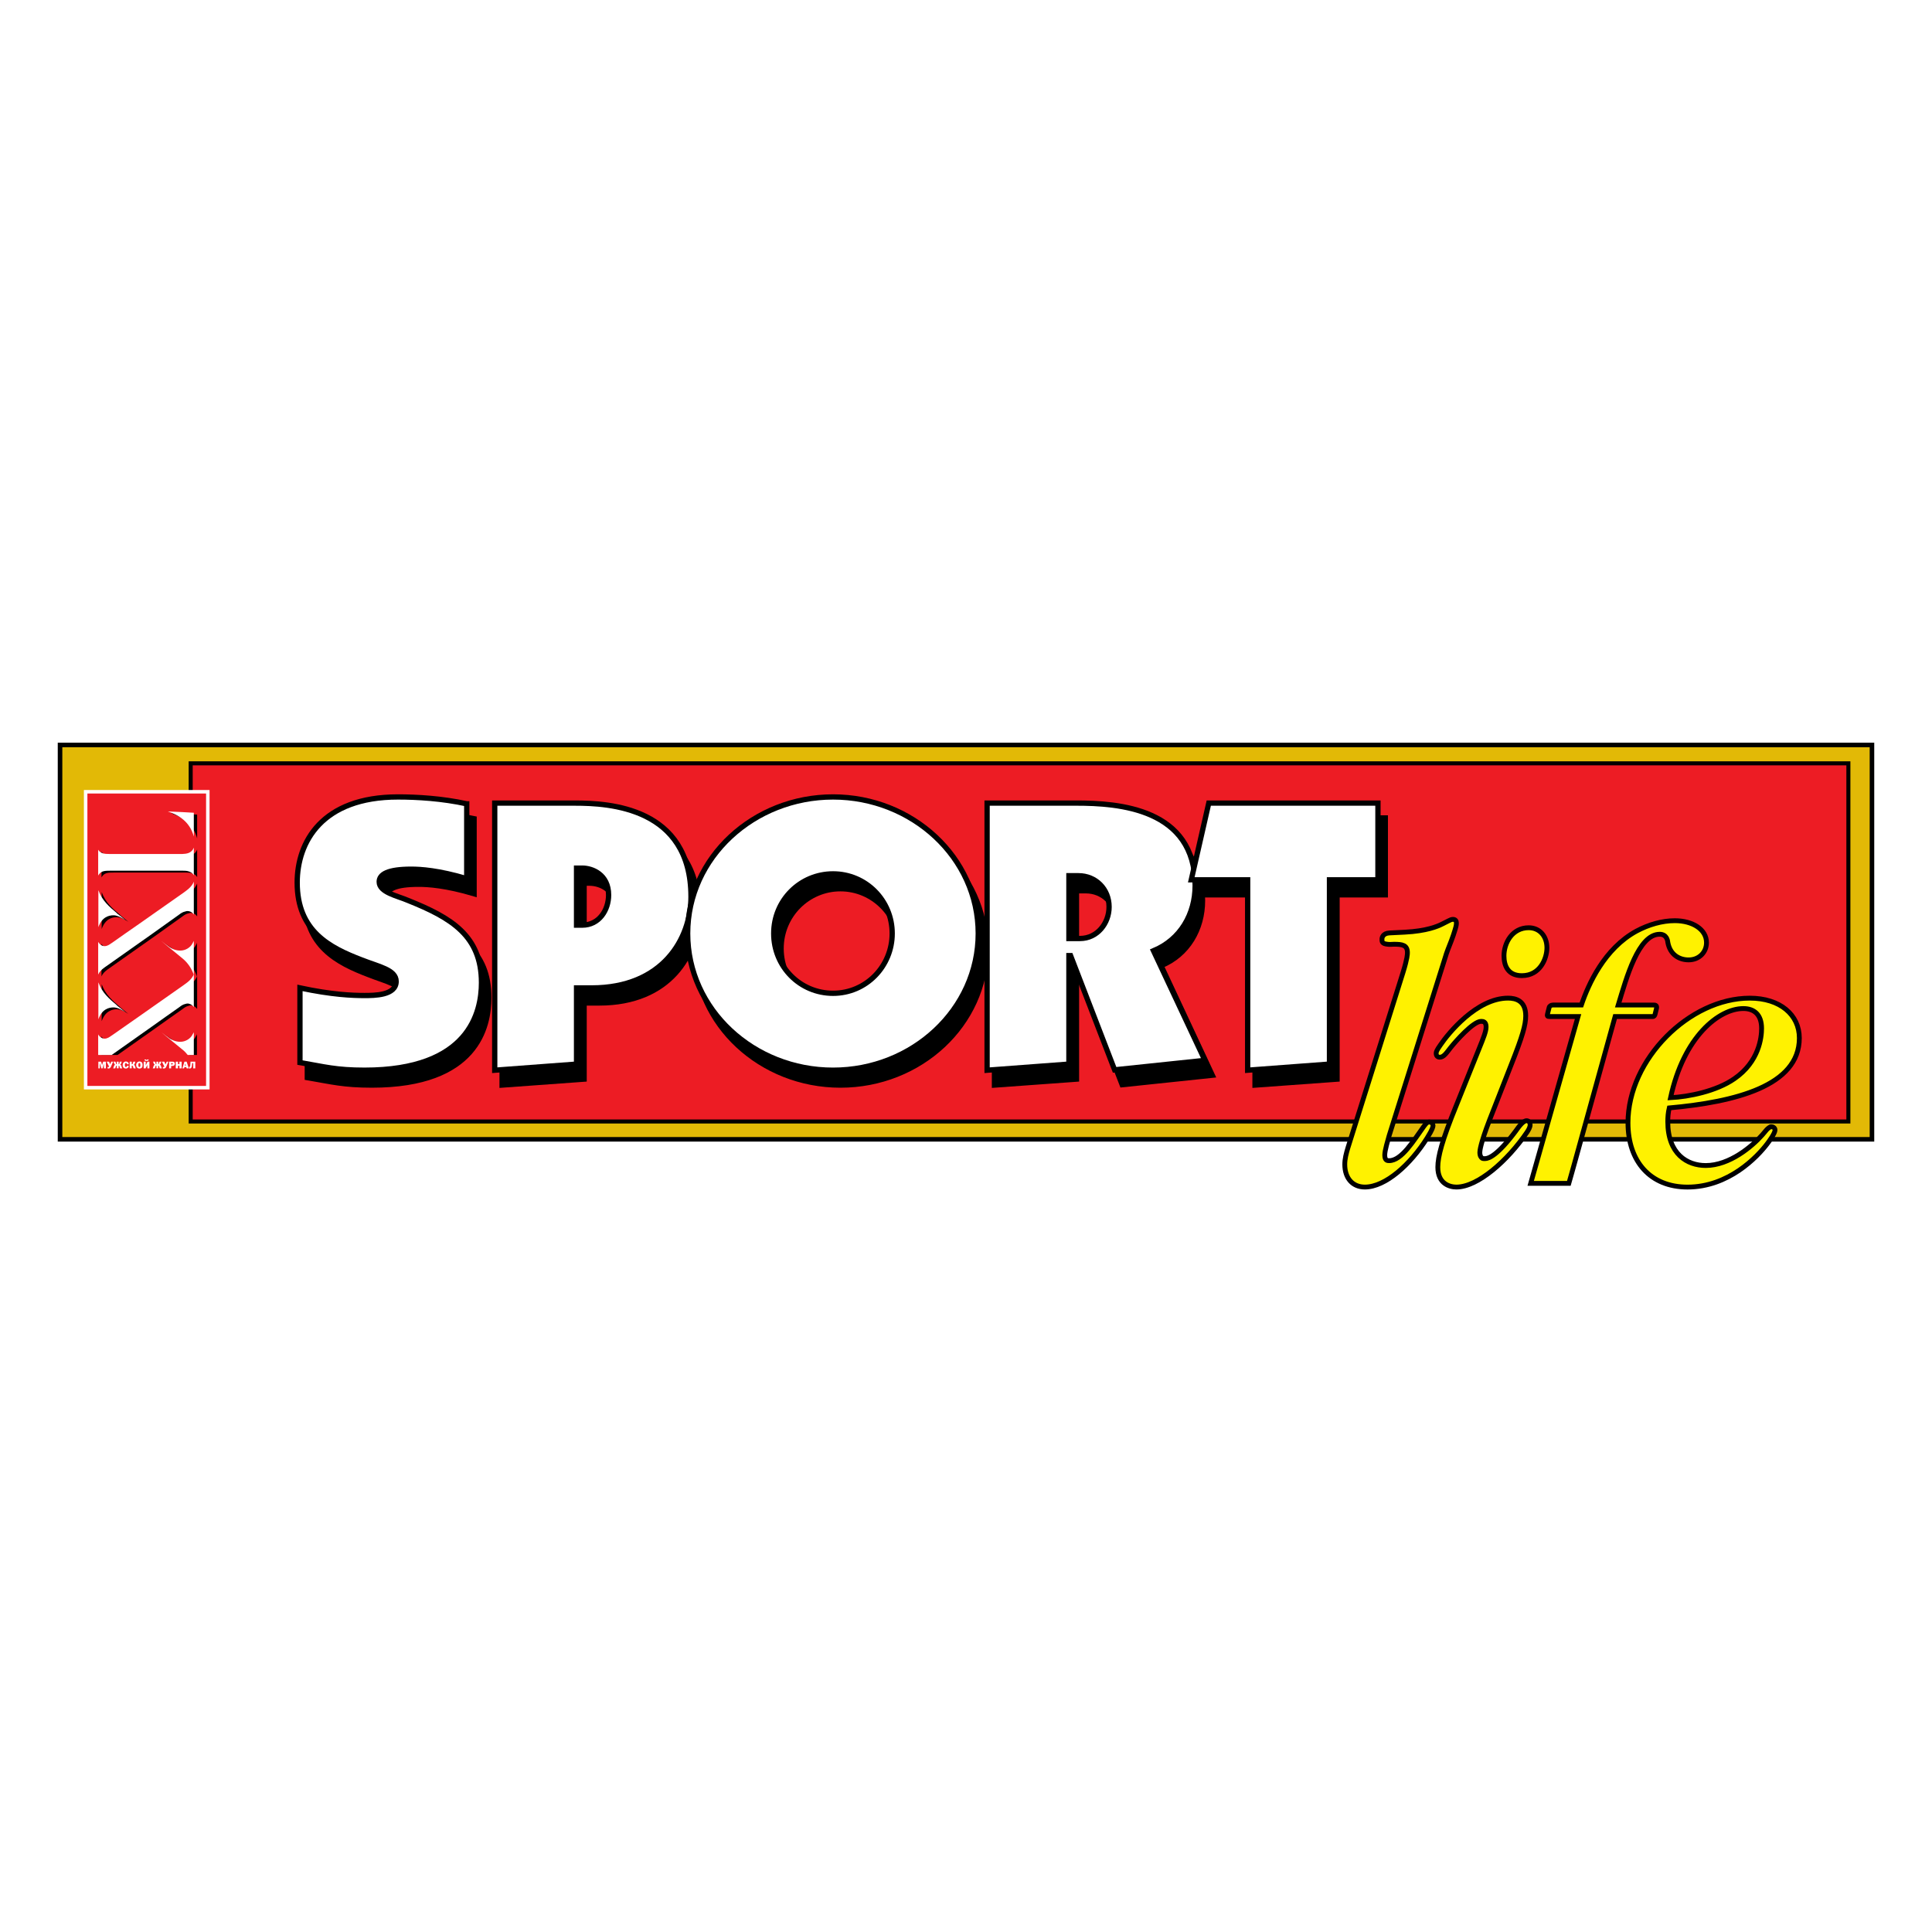
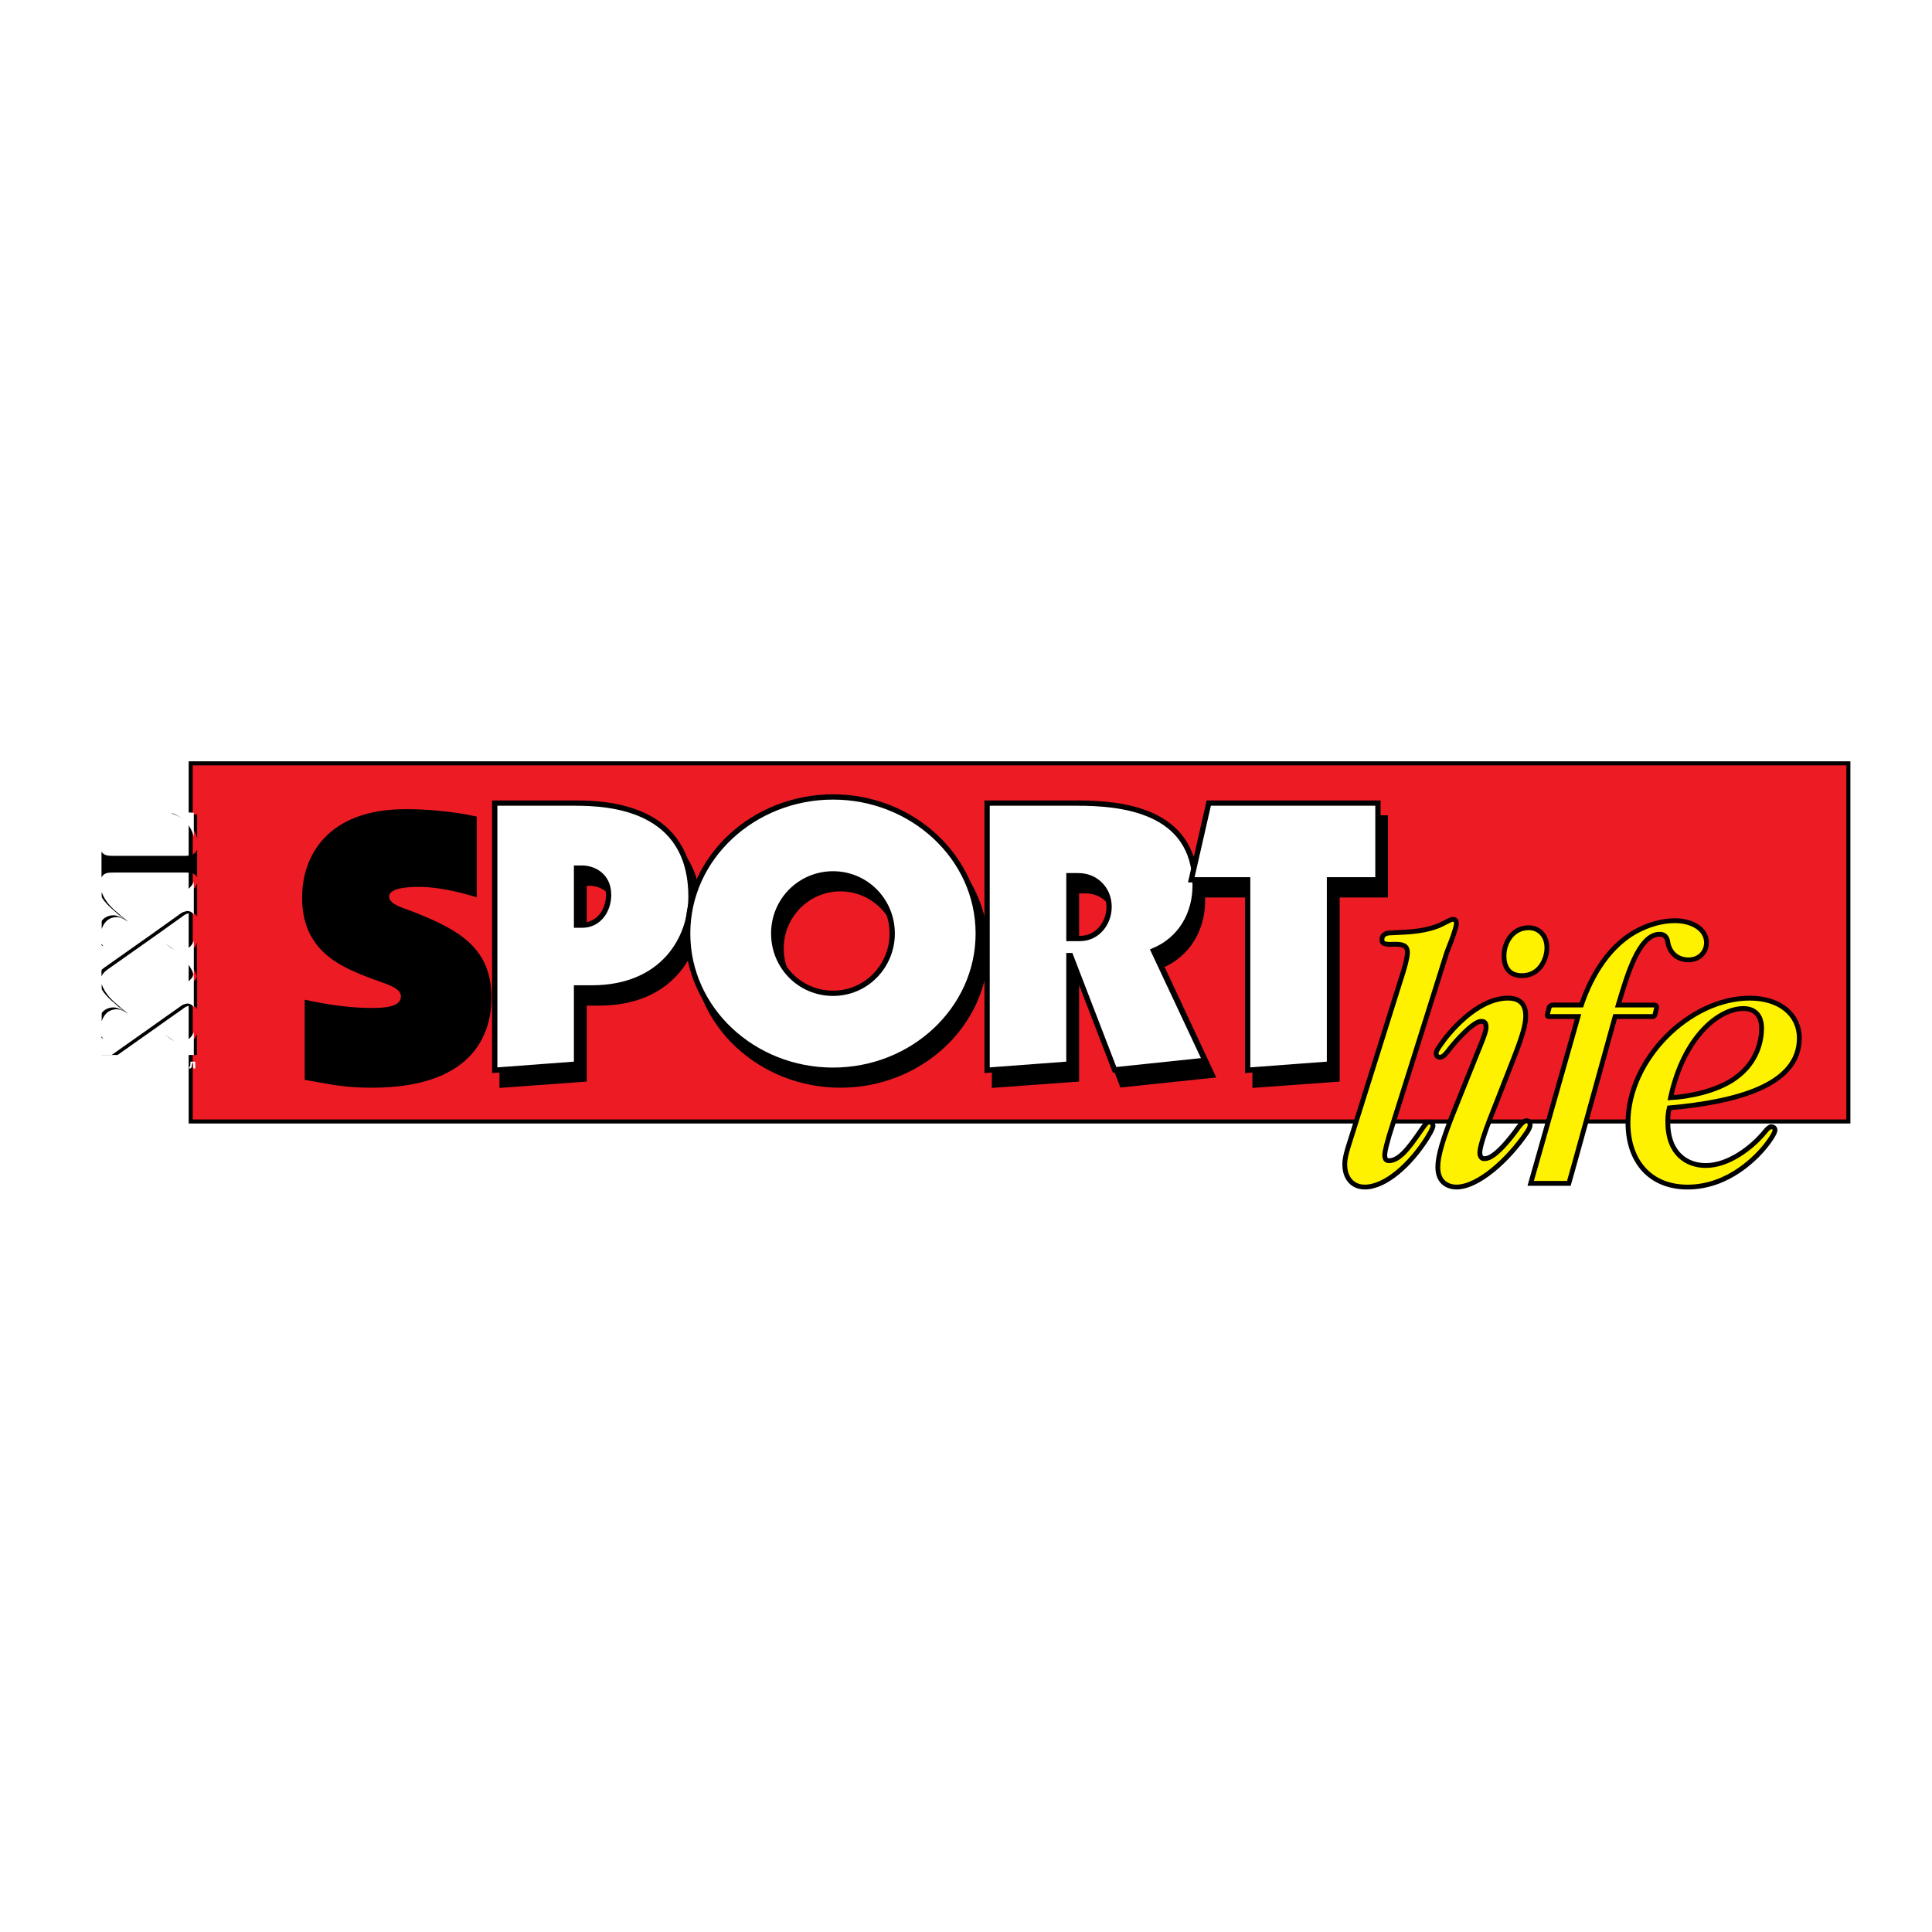
<svg xmlns="http://www.w3.org/2000/svg" version="1.0" id="Layer_1" x="0px" y="0px" width="192.756px" height="192.756px" viewBox="0 0 192.756 192.756" enable-background="new 0 0 192.756 192.756" xml:space="preserve">
  <g>
-     <polygon fill-rule="evenodd" clip-rule="evenodd" fill="#FFFFFF" points="0,0 192.756,0 192.756,192.756 0,192.756 0,0  " />
-     <polygon fill-rule="evenodd" clip-rule="evenodd" fill="#E2B906" stroke="#000000" stroke-width="0.455" stroke-miterlimit="2.613" points="   5.99,74.323 186.766,74.323 186.766,113.67 5.99,113.67 5.99,74.323  " />
    <polygon fill-rule="evenodd" clip-rule="evenodd" fill="#ED1C24" stroke="#000000" stroke-width="0.402" stroke-miterlimit="2.613" points="   19.025,76.158 184.413,76.158 184.413,111.891 19.025,111.891 19.025,76.158  " />
    <path fill-rule="evenodd" clip-rule="evenodd" stroke="#000000" stroke-width="0.527" stroke-miterlimit="2.613" d="M47.3,81.681   c-2.445-0.519-4.964-0.686-6.839-0.686c-7.611,0-10.057,4.522-10.057,8.544c0,4.875,3.236,6.505,6.398,7.71   c1.728,0.687,3.456,1.001,3.456,2.169c0,1.408-2.169,1.408-3.162,1.408c-1.158,0-3.236-0.074-6.435-0.76v7.449l0.221,0.037   c2.188,0.371,3.401,0.705,6.214,0.705c10.479,0,11.674-5.801,11.674-8.729c0-4.671-2.96-6.45-7.335-8.192   c-1.048-0.463-2.868-0.797-2.868-1.872c0-0.76,0.864-1.242,3.199-1.242c0.957,0,2.721,0.111,5.534,0.945V81.681L47.3,81.681z" />
    <path fill-rule="evenodd" clip-rule="evenodd" d="M50.095,81.607v26.651l8.181-0.594v-7.598h1.508c7.078,0,9.891-4.893,9.891-9.119   c0-8.915-8.2-9.341-11.564-9.341H50.095L50.095,81.607z M58.276,88.112h0.552c0.993,0,2.647,0.593,2.647,2.688   c0,1.483-0.938,3.003-2.647,3.003h-0.552V88.112L58.276,88.112z" />
    <path fill="none" stroke="#000000" stroke-width="0.527" stroke-miterlimit="2.613" d="M50.095,81.607v26.651l8.181-0.594v-7.598   h1.508c7.078,0,9.891-4.893,9.891-9.119c0-8.915-8.2-9.341-11.564-9.341H50.095L50.095,81.607z M58.276,88.112h0.552   c0.993,0,2.647,0.593,2.647,2.688c0,1.483-0.938,3.003-2.647,3.003h-0.552V88.112L58.276,88.112z" />
    <path fill-rule="evenodd" clip-rule="evenodd" d="M77.929,94.636c0-3.336,2.684-5.968,5.92-5.968c3.272,0,5.919,2.669,5.919,5.968   c0,3.263-2.61,5.968-5.919,5.968C80.577,100.604,77.929,97.936,77.929,94.636L77.929,94.636z M69.343,94.636   c0,7.599,6.6,13.622,14.506,13.622c7.942,0,14.505-6.061,14.505-13.622c0-7.599-6.601-13.641-14.505-13.641   C75.98,80.995,69.343,87,69.343,94.636L69.343,94.636z" />
    <path fill="none" stroke="#000000" stroke-width="0.527" stroke-miterlimit="2.613" d="M77.929,94.636   c0-3.336,2.684-5.968,5.919-5.968c3.273,0,5.92,2.669,5.92,5.968c0,3.262-2.61,5.967-5.92,5.967   C80.577,100.604,77.929,97.936,77.929,94.636L77.929,94.636z M69.343,94.636c0,7.598,6.6,13.622,14.505,13.622   c7.942,0,14.506-6.061,14.506-13.622c0-7.599-6.601-13.641-14.506-13.641C75.98,80.995,69.343,87,69.343,94.636L69.343,94.636z" />
    <path fill-rule="evenodd" clip-rule="evenodd" d="M99.219,81.607v26.651l8.181-0.594V96.841h0.147l4.412,11.379l8.99-0.945   l-5.111-10.935c2.666-1.093,4.137-3.651,4.137-6.487c0-7.71-7.685-8.247-11.821-8.247H99.219L99.219,81.607z M107.399,88.872h0.938   c1.691,0,3.052,1.279,3.052,3.114c0,1.631-1.177,3.15-2.904,3.15h-1.085V88.872L107.399,88.872z" />
    <path fill="none" stroke="#000000" stroke-width="0.527" stroke-miterlimit="2.613" d="M99.219,81.607v26.651l8.181-0.594V96.841   h0.147l4.412,11.379l8.99-0.945l-5.111-10.935c2.666-1.093,4.137-3.651,4.137-6.487c0-7.71-7.685-8.247-11.821-8.247H99.219   L99.219,81.607z M107.399,88.872h0.938c1.691,0,3.052,1.279,3.052,3.114c0,1.631-1.177,3.15-2.904,3.15h-1.085V88.872   L107.399,88.872z" />
    <polygon fill-rule="evenodd" clip-rule="evenodd" stroke="#000000" stroke-width="0.527" stroke-miterlimit="2.613" points="   133.396,89.28 138.212,89.28 138.212,81.607 121.335,81.607 119.606,89.28 125.214,89.28 125.214,108.258 133.396,107.664    133.396,89.28  " />
-     <path fill-rule="evenodd" clip-rule="evenodd" fill="#FFFFFF" stroke="#000000" stroke-width="0.527" stroke-miterlimit="2.613" d="   M46.565,80.198c-2.445-0.538-4.964-0.686-6.857-0.686c-7.611,0-10.057,4.522-10.057,8.544c0,4.855,3.236,6.487,6.417,7.71   c1.728,0.686,3.457,0.982,3.457,2.149c0,1.408-2.188,1.408-3.163,1.408c-1.177,0-3.236-0.074-6.435-0.76v7.451l0.221,0.037   c2.188,0.371,3.383,0.723,6.214,0.723c10.479,0,11.674-5.82,11.674-8.729c0-4.671-2.979-6.469-7.335-8.211   c-1.066-0.463-2.868-0.797-2.868-1.854c0-0.76,0.864-1.26,3.199-1.26c0.938,0,2.721,0.111,5.534,0.945V80.198L46.565,80.198z" />
    <path fill-rule="evenodd" clip-rule="evenodd" fill="#FFFFFF" d="M49.359,80.125v26.651l8.163-0.611v-7.6h1.507   c7.078,0,9.91-4.892,9.91-9.1c0-8.933-8.218-9.34-11.564-9.34H49.359L49.359,80.125z M57.522,86.611h0.57   c0.974,0,2.629,0.611,2.629,2.688c0,1.482-0.938,3.002-2.629,3.002h-0.57V86.611L57.522,86.611z" />
    <path fill="none" stroke="#000000" stroke-width="0.527" stroke-miterlimit="2.613" d="M49.359,80.125v26.651l8.163-0.611v-7.6   h1.507c7.078,0,9.91-4.892,9.91-9.1c0-8.933-8.218-9.34-11.564-9.34H49.359L49.359,80.125z M57.522,86.611h0.57   c0.974,0,2.629,0.611,2.629,2.688c0,1.482-0.938,3.002-2.629,3.002h-0.57V86.611L57.522,86.611z" />
    <path fill-rule="evenodd" clip-rule="evenodd" fill="#FFFFFF" d="M77.194,93.134c0-3.335,2.666-5.949,5.92-5.949   c3.272,0,5.901,2.65,5.901,5.949c0,3.262-2.592,5.967-5.901,5.967C79.823,99.102,77.194,96.452,77.194,93.134L77.194,93.134z    M68.608,93.134c0,7.6,6.582,13.641,14.506,13.641c7.941,0,14.487-6.08,14.487-13.641c0-7.58-6.582-13.622-14.487-13.622   C75.227,79.513,68.608,85.517,68.608,93.134L68.608,93.134z" />
    <path fill="none" stroke="#000000" stroke-width="0.527" stroke-miterlimit="2.613" d="M77.194,93.134   c0-3.335,2.666-5.949,5.92-5.949c3.272,0,5.901,2.65,5.901,5.949c0,3.262-2.592,5.967-5.901,5.967   C79.823,99.102,77.194,96.452,77.194,93.134L77.194,93.134z M68.608,93.134c0,7.6,6.581,13.641,14.505,13.641   c7.941,0,14.487-6.08,14.487-13.641c0-7.58-6.582-13.622-14.487-13.622C75.227,79.513,68.608,85.517,68.608,93.134L68.608,93.134z" />
    <path fill-rule="evenodd" clip-rule="evenodd" fill="#FFFFFF" d="M98.483,80.125v26.651l8.162-0.611V95.34h0.166l4.394,11.398   l9.009-0.945l-5.13-10.935c2.685-1.112,4.155-3.651,4.155-6.505c0-7.71-7.685-8.229-11.84-8.229H98.483L98.483,80.125z    M106.646,87.371h0.956c1.691,0,3.052,1.297,3.052,3.113c0,1.631-1.176,3.151-2.904,3.151h-1.104V87.371L106.646,87.371z" />
    <path fill="none" stroke="#000000" stroke-width="0.527" stroke-miterlimit="2.613" d="M98.483,80.125v26.651l8.162-0.611V95.34   h0.166l4.394,11.398l9.009-0.945l-5.13-10.935c2.685-1.112,4.156-3.651,4.156-6.505c0-7.709-7.686-8.229-11.841-8.229H98.483   L98.483,80.125z M106.646,87.371h0.956c1.691,0,3.052,1.297,3.052,3.113c0,1.631-1.176,3.151-2.904,3.151h-1.104V87.371   L106.646,87.371z" />
    <polygon fill-rule="evenodd" clip-rule="evenodd" fill="#FFFFFF" stroke="#000000" stroke-width="0.527" stroke-miterlimit="2.613" points="   132.642,87.778 137.477,87.778 137.477,80.125 120.6,80.125 118.854,87.778 124.479,87.778 124.479,106.775 132.642,106.164    132.642,87.778  " />
    <path fill-rule="evenodd" clip-rule="evenodd" fill="#FFF200" stroke="#000000" stroke-width="0.481" stroke-miterlimit="2.613" d="   M134.48,114.521c-0.166,0.557-0.312,1.094-0.312,1.65c0,1.391,0.79,2.262,2.003,2.262c2.06,0,4.56-2.262,6.215-4.895   c0.552-0.889,0.588-1.129,0.588-1.24c0-0.131-0.11-0.354-0.386-0.354c-0.239,0-0.404,0.279-0.552,0.465   c-0.992,1.371-2.188,3.391-3.438,3.391c-0.166,0-0.441,0-0.441-0.555c0-0.482,0.312-1.465,0.441-1.947l5.57-17.699   c0.165-0.593,0.404-1.149,0.625-1.724c0.129-0.352,0.276-0.742,0.368-1.075c0.146-0.463,0.312-1.075-0.203-1.075   c-0.128,0-0.275,0.056-0.404,0.13l-0.698,0.352c-0.404,0.204-1.508,0.686-3.714,0.797l-1.508,0.074   c-0.68,0.037-0.754,0.482-0.754,0.611c0,0.223-0.036,0.464,0.552,0.519c0.202,0.037,0.441,0,0.644,0   c0.827,0,1.343,0.075,1.343,0.834c0,0.148,0,0.556-0.441,1.984L134.48,114.521L134.48,114.521z" />
    <path fill-rule="evenodd" clip-rule="evenodd" fill="#FFF200" d="M150.769,106.238c1.14-2.873,1.452-3.984,1.452-4.893   c0-1.521-1.011-1.762-1.765-1.762c-3.125,0-5.975,3.539-6.729,4.652c-0.386,0.537-0.441,0.723-0.441,0.852   c0,0.148,0.056,0.391,0.368,0.391c0.386,0,0.662-0.428,1.066-0.945c0.515-0.648,2.261-2.633,3.052-2.633   c0.22,0,0.496,0.037,0.496,0.557c0,0.445-0.239,1.037-0.735,2.26l-2.225,5.543c-1.452,3.559-1.856,5.152-1.856,6.189   c0,1.668,1.194,1.984,1.856,1.984c2.133,0,5.111-2.633,7.041-5.469c0.147-0.223,0.313-0.5,0.313-0.74   c0-0.242-0.147-0.408-0.35-0.408c-0.35,0-0.754,0.557-1.122,1.074c-1.765,2.355-2.646,2.707-3.033,2.707   c-0.11,0-0.202,0-0.275-0.037c-0.11-0.074-0.239-0.223-0.239-0.594c0-0.111,0.037-0.797,0.956-3.188L150.769,106.238   L150.769,106.238z M152.516,92.56c-1.637,0-2.464,1.52-2.464,2.799c0,1,0.404,1.983,1.783,1.983c1.82,0,2.501-1.705,2.501-2.78   C154.336,93.413,153.618,92.56,152.516,92.56L152.516,92.56z" />
    <path fill="none" stroke="#000000" stroke-width="0.481" stroke-miterlimit="2.613" d="M150.769,106.238   c1.14-2.873,1.452-3.984,1.452-4.893c0-1.521-1.011-1.762-1.765-1.762c-3.125,0-5.975,3.539-6.729,4.652   c-0.387,0.537-0.441,0.723-0.441,0.852c0,0.148,0.055,0.391,0.368,0.391c0.386,0,0.662-0.428,1.066-0.945   c0.515-0.648,2.261-2.633,3.052-2.633c0.22,0,0.496,0.037,0.496,0.557c0,0.445-0.239,1.037-0.735,2.26l-2.225,5.543   c-1.452,3.559-1.856,5.152-1.856,6.189c0,1.668,1.194,1.984,1.856,1.984c2.133,0,5.111-2.633,7.041-5.469   c0.147-0.223,0.313-0.5,0.313-0.74c0-0.242-0.147-0.408-0.35-0.408c-0.35,0-0.754,0.557-1.122,1.074   c-1.765,2.355-2.646,2.707-3.033,2.707c-0.11,0-0.202,0-0.275-0.037c-0.11-0.074-0.239-0.223-0.239-0.594   c0-0.111,0.037-0.797,0.956-3.188L150.769,106.238L150.769,106.238z M152.516,92.56c-1.637,0-2.464,1.52-2.464,2.799   c0,1,0.404,1.983,1.783,1.983c1.82,0,2.501-1.705,2.501-2.78C154.336,93.413,153.618,92.56,152.516,92.56L152.516,92.56z" />
    <path fill-rule="evenodd" clip-rule="evenodd" fill="#FFF200" stroke="#000000" stroke-width="0.481" stroke-miterlimit="2.613" d="   M157.057,116.172c-0.166,0.574-0.331,1.205-0.533,1.891h-3.806l4.725-16.643h-2.831c-0.239,0-0.275-0.037-0.202-0.316l0.146-0.574   c0.019-0.148,0.203-0.26,0.368-0.26h2.85c0.698-2.076,2.298-5.633,5.497-7.375c1.214-0.649,2.556-1.038,3.824-1.038   c1.783,0,3.162,0.871,3.162,2.187c0,0.963-0.735,1.724-1.783,1.724c-0.938,0-1.857-0.519-2.078-1.761   c-0.018-0.203-0.129-0.797-0.809-0.797c-2.133,0-3.309,4.336-4.137,7.061h3.475c0.203,0,0.404,0,0.35,0.316l-0.146,0.592   c-0.037,0.131-0.074,0.242-0.239,0.242h-3.751L157.057,116.172L157.057,116.172z" />
    <path fill-rule="evenodd" clip-rule="evenodd" fill="#FFF200" d="M175.827,113.225c-1.012,1.15-3.272,3.059-5.644,3.059   c-1.857,0-3.788-1.148-3.788-4.375c0-0.443,0.037-0.926,0.147-1.371c6.563-0.592,12.979-2.188,12.979-6.969   c0-2.316-1.912-3.984-4.945-3.984c-6.012,0-12.152,6.098-12.152,12.436c0,3.855,2.225,6.414,5.938,6.414   c4.118,0,6.968-3.021,7.941-4.301c0.239-0.314,0.791-1.074,0.791-1.391c0-0.24-0.221-0.332-0.386-0.332   c-0.129,0-0.35,0.203-0.441,0.295L175.827,113.225L175.827,113.225z M166.672,109.518c1.305-6.078,4.816-8.895,7.262-8.895   c1.066,0,1.82,0.592,1.82,1.982c0,0.889-0.239,3.318-2.721,5.023C171.249,108.869,168.492,109.426,166.672,109.518L166.672,109.518   z" />
    <path fill="none" stroke="#000000" stroke-width="0.481" stroke-miterlimit="2.613" d="M175.827,113.225   c-1.012,1.15-3.272,3.059-5.644,3.059c-1.857,0-3.788-1.148-3.788-4.375c0-0.443,0.037-0.926,0.147-1.371   c6.563-0.592,12.979-2.188,12.979-6.969c0-2.316-1.912-3.984-4.945-3.984c-6.012,0-12.152,6.098-12.152,12.436   c0,3.855,2.225,6.414,5.938,6.414c4.118,0,6.968-3.021,7.941-4.301c0.239-0.314,0.791-1.074,0.791-1.391   c0-0.24-0.221-0.332-0.386-0.332c-0.129,0-0.35,0.203-0.441,0.295L175.827,113.225L175.827,113.225z M166.672,109.518   c1.305-6.078,4.816-8.895,7.262-8.895c1.066,0,1.82,0.592,1.82,1.982c0,0.889-0.239,3.318-2.721,5.023   C171.249,108.869,168.492,109.426,166.672,109.518L166.672,109.518z" />
-     <polygon fill-rule="evenodd" clip-rule="evenodd" fill="#ED1C24" stroke="#FFFFFF" stroke-width="0.349" stroke-miterlimit="2.613" points="   8.545,78.994 20.734,78.994 20.734,108.518 8.545,108.518 8.545,78.994  " />
    <polygon fill-rule="evenodd" clip-rule="evenodd" fill="#FFFFFF" points="10.182,106.275 10.182,106.275 10.292,105.924    10.567,105.924 10.567,106.59 10.366,106.59 10.366,106.107 10.366,106.107 10.237,106.59 10.108,106.59 9.979,106.107    9.961,106.107 9.961,106.59 9.814,106.59 9.814,105.924 10.09,105.924 10.182,106.275  " />
    <path fill-rule="evenodd" clip-rule="evenodd" fill="#FFFFFF" d="M10.88,105.924l0.11,0.258l0,0l0.11-0.258h0.184l-0.202,0.48   c-0.037,0.074-0.055,0.111-0.092,0.131c-0.037,0.055-0.092,0.072-0.166,0.072c-0.019,0-0.055,0-0.092-0.018v-0.148   c0,0,0.037,0.02,0.073,0.02c0.019,0,0.037,0,0.055-0.02c0,0,0.019-0.018,0.019-0.037l-0.239-0.48H10.88L10.88,105.924z" />
    <path fill-rule="evenodd" clip-rule="evenodd" fill="#FFFFFF" d="M11.836,105.924v0.258h0.019c0,0,0.037-0.018,0.055-0.055   c0-0.057,0.019-0.148,0.037-0.186c0.018-0.018,0.037-0.018,0.037-0.018h0.184c-0.018,0.018-0.037,0.035-0.055,0.092l-0.018,0.074   c-0.019,0.037-0.037,0.092-0.073,0.111c0,0.018-0.019,0.018-0.037,0.037l0,0c0.055,0,0.092,0.037,0.11,0.074   c0.018,0.037,0.037,0.092,0.037,0.129c0.019,0.02,0.037,0.074,0.037,0.094c0,0.037,0.019,0.037,0.037,0.055h-0.221   c0,0-0.019-0.018-0.037-0.074c0-0.018-0.019-0.074-0.019-0.111c-0.019-0.018-0.019-0.055-0.037-0.055c0-0.02-0.019-0.02-0.037-0.02   h-0.019v0.26h-0.184v-0.26h-0.019c-0.036,0-0.036,0-0.055,0.02c0,0-0.019,0.037-0.019,0.055c0,0.037-0.019,0.094-0.037,0.111   c0,0.057-0.019,0.074-0.037,0.074h-0.202c0.019-0.018,0.019-0.018,0.037-0.055c0-0.02,0.018-0.074,0.018-0.094   c0.019-0.037,0.037-0.092,0.056-0.129c0.018-0.037,0.055-0.074,0.11-0.074l0,0c-0.019-0.02-0.037-0.02-0.055-0.037   c-0.037-0.02-0.055-0.074-0.055-0.111l-0.037-0.074c-0.019-0.057-0.037-0.074-0.037-0.092h0.165c0.019,0,0.037,0,0.037,0.018   c0.037,0.037,0.037,0.129,0.055,0.186c0.019,0.037,0.037,0.055,0.055,0.055h0.019v-0.258H11.836L11.836,105.924z" />
    <path fill-rule="evenodd" clip-rule="evenodd" fill="#FFFFFF" d="M12.646,106.182c0-0.018,0-0.055,0-0.074   c-0.018-0.018-0.037-0.055-0.074-0.055c-0.055,0-0.073,0.037-0.092,0.074s-0.019,0.074-0.019,0.129c0,0.057,0,0.094,0.019,0.131   c0.019,0.055,0.037,0.074,0.092,0.074c0.037,0,0.056-0.02,0.074-0.057c0-0.018,0.018-0.037,0.018-0.074l0.184,0.02   c0,0.074-0.037,0.148-0.092,0.186c-0.037,0.037-0.11,0.072-0.202,0.072c-0.166,0-0.239-0.092-0.276-0.166   c-0.037-0.055-0.037-0.111-0.037-0.186c0-0.111,0.037-0.203,0.11-0.277c0.074-0.055,0.147-0.074,0.202-0.074   c0.074,0,0.147,0.02,0.221,0.074c0.037,0.037,0.074,0.111,0.074,0.203H12.646L12.646,106.182z" />
    <path fill-rule="evenodd" clip-rule="evenodd" fill="#FFFFFF" d="M13.142,105.924v0.258h0.037c0.019,0,0.055-0.018,0.074-0.092   s0.037-0.111,0.037-0.131c0.019-0.035,0.019-0.035,0.037-0.035h0.184c-0.019,0.018-0.037,0.055-0.037,0.092l-0.019,0.074   c-0.019,0.037-0.019,0.074-0.055,0.092c0,0.037-0.037,0.057-0.073,0.057l0,0c0.036,0,0.073,0.018,0.092,0.037   c0.037,0.037,0.055,0.111,0.073,0.166c0.019,0.094,0.037,0.131,0.056,0.148h-0.203c-0.037-0.018-0.055-0.074-0.073-0.186   c0-0.018,0-0.037-0.019-0.055c-0.019-0.02-0.055-0.02-0.074-0.02h-0.037v0.26h-0.202v-0.666H13.142L13.142,105.924z" />
    <path fill-rule="evenodd" clip-rule="evenodd" fill="#FFFFFF" d="M13.914,106.053c0.019,0,0.055,0.018,0.074,0.055   c0,0.02,0.019,0.057,0.019,0.148c0,0.094-0.019,0.131-0.019,0.148c-0.019,0.037-0.055,0.057-0.074,0.057   c-0.037,0-0.055-0.02-0.091-0.057c0-0.018-0.019-0.055-0.019-0.148c0-0.092,0.019-0.129,0.019-0.148   C13.858,106.07,13.877,106.053,13.914,106.053L13.914,106.053L13.914,106.053z M13.914,105.904c-0.091,0-0.165,0.037-0.202,0.074   c-0.055,0.037-0.128,0.129-0.128,0.277c0,0.111,0.037,0.205,0.11,0.279c0.055,0.055,0.129,0.072,0.22,0.072   c0.111,0,0.184-0.035,0.239-0.092c0.055-0.055,0.073-0.148,0.073-0.26c0-0.129-0.037-0.223-0.092-0.277   C14.098,105.959,14.024,105.904,13.914,105.904L13.914,105.904L13.914,105.904z" />
    <path fill-rule="evenodd" clip-rule="evenodd" fill="#FFFFFF" d="M14.539,105.924v0.277c0,0.055,0,0.074,0,0.092   c0.019-0.018,0.019-0.055,0.037-0.074l0.128-0.26v-0.035h0.203v0.666h-0.203v-0.277c0-0.057,0-0.074,0-0.094   c0,0.02-0.019,0.057-0.019,0.074l-0.147,0.26v0.037h-0.202v-0.666H14.539L14.539,105.924z M14.576,105.701c0,0.018,0,0.035,0,0.035   c0.019,0.02,0.037,0.02,0.055,0.02c0,0,0.037,0,0.037-0.02c0.018,0,0.018-0.018,0.018-0.035h0.147c0,0.055-0.019,0.092-0.055,0.111   c-0.019,0.018-0.074,0.037-0.147,0.037c-0.092,0-0.129-0.02-0.147-0.037c-0.037-0.02-0.074-0.057-0.074-0.111H14.576   L14.576,105.701z" />
    <path fill-rule="evenodd" clip-rule="evenodd" fill="#FFFFFF" d="M15.789,105.924v0.258h0.019c0,0,0.037-0.018,0.037-0.055   c0.018-0.057,0.037-0.148,0.055-0.186c0.019-0.018,0.037-0.018,0.037-0.018h0.184c-0.019,0.018-0.037,0.035-0.056,0.092   l-0.018,0.074c-0.019,0.037-0.037,0.092-0.073,0.111c0,0.018-0.019,0.018-0.037,0.037l0,0c0.055,0,0.092,0.037,0.11,0.074   c0.018,0.037,0.037,0.092,0.037,0.129c0.019,0.02,0.037,0.074,0.037,0.094c0,0.037,0.018,0.037,0.037,0.055h-0.221   c0,0-0.018-0.018-0.037-0.074c0-0.018-0.019-0.074-0.019-0.111c-0.019-0.018-0.019-0.055-0.037-0.055c0-0.02-0.019-0.02-0.037-0.02   h-0.019v0.26h-0.184v-0.26h-0.037c-0.018,0-0.018,0-0.037,0.02c0,0-0.019,0.037-0.019,0.055c0,0.037-0.018,0.094-0.037,0.111   c0,0.057-0.019,0.074-0.037,0.074h-0.202c0.019-0.018,0.019-0.018,0.037-0.055c0-0.02,0.018-0.074,0.018-0.094   c0.019-0.037,0.037-0.092,0.056-0.129c0.018-0.037,0.055-0.074,0.11-0.074l0,0c-0.019-0.02-0.037-0.02-0.055-0.037   c-0.037-0.02-0.055-0.074-0.074-0.111l-0.018-0.074c-0.019-0.057-0.037-0.074-0.055-0.092h0.184c0.019,0,0.037,0,0.037,0.018   c0.037,0.037,0.037,0.129,0.055,0.186c0.019,0.037,0.037,0.055,0.055,0.055h0.018v-0.258H15.789L15.789,105.924z" />
    <path fill-rule="evenodd" clip-rule="evenodd" fill="#FFFFFF" d="M16.396,105.924l0.11,0.258h0.019l0.11-0.258H16.8l-0.202,0.48   c-0.037,0.074-0.055,0.111-0.074,0.131c-0.055,0.055-0.11,0.072-0.184,0.072c-0.018,0-0.055,0-0.092-0.018v-0.148   c0,0,0.037,0.02,0.074,0.02c0.018,0,0.037,0,0.055-0.02c0.018,0,0.018-0.018,0.018-0.037l-0.239-0.48H16.396L16.396,105.924z" />
    <path fill-rule="evenodd" clip-rule="evenodd" fill="#FFFFFF" d="M17.076,106.201v-0.131h0.073c0.019,0,0.055,0,0.074,0.02   c0,0,0.019,0.018,0.019,0.037c0,0.018-0.019,0.037-0.019,0.055c-0.019,0.02-0.055,0.02-0.074,0.02H17.076L17.076,106.201z    M16.874,105.924v0.666h0.202v-0.24h0.092c0.074,0,0.184,0,0.239-0.094c0.037-0.055,0.037-0.111,0.037-0.129   c0-0.094-0.056-0.148-0.092-0.186c-0.073-0.018-0.147-0.018-0.202-0.018H16.874L16.874,105.924z" />
    <polygon fill-rule="evenodd" clip-rule="evenodd" fill="#FFFFFF" points="18.124,106.59 17.903,106.59 17.903,106.33    17.756,106.33 17.756,106.59 17.536,106.59 17.536,105.924 17.756,105.924 17.756,106.164 17.903,106.164 17.903,105.924    18.124,105.924 18.124,106.59  " />
    <path fill-rule="evenodd" clip-rule="evenodd" fill="#FFFFFF" d="M18.547,106.312h-0.111l0.055-0.186L18.547,106.312   L18.547,106.312z M18.62,105.924H18.4l-0.203,0.666h0.166l0.037-0.129h0.184l0.037,0.129h0.221L18.62,105.924L18.62,105.924z" />
    <path fill-rule="evenodd" clip-rule="evenodd" fill="#FFFFFF" d="M19.484,105.924v0.666h-0.203v-0.52h-0.11   c0,0.094,0,0.148-0.019,0.223c0,0.111-0.037,0.205-0.092,0.26c-0.037,0.037-0.074,0.055-0.129,0.055c-0.018,0-0.055,0-0.055-0.018   v-0.148l0,0c0.019,0,0.037,0,0.055-0.018c0.037-0.02,0.055-0.094,0.055-0.186c0-0.057,0.019-0.205,0.019-0.26v-0.055H19.484   L19.484,105.924z" />
    <path fill-rule="evenodd" clip-rule="evenodd" d="M19.65,91.411c0,0,0.019,0,0.019,0.018c0-1.112,0-2.409,0-3.28   c-0.184,0.463-0.552,0.76-0.993,1.075l-4.486,3.151h-0.018c-0.056,0.037-2.685,1.89-2.685,1.89l-0.037,0.019   c-0.202,0.148-0.423,0.296-0.68,0.296c-0.239,0-0.46-0.13-0.588-0.333l-0.019-0.019c0-0.019-0.019-0.056-0.037-0.074   c0,1.094,0,2.391,0,3.262c0.11-0.26,0.294-0.463,0.625-0.705l4.707-3.317l0,0c0.055-0.037,2.758-1.965,2.776-1.983   c0.146-0.111,0.331-0.241,0.607-0.297c0.055-0.019,0.128-0.037,0.184-0.037C19.264,91.078,19.503,91.188,19.65,91.411L19.65,91.411   L19.65,91.411z" />
    <path fill-rule="evenodd" clip-rule="evenodd" d="M19.558,94.265c-0.202,0.445-0.716,0.76-1.231,0.76   c-0.497,0-0.827-0.186-1.103-0.353v-0.019h-0.019c-0.257-0.185-0.515-0.371-0.772-0.575c1.011,0.834,2.077,1.705,2.077,1.705   c0.552,0.445,0.938,1.02,1.14,1.668c0-0.945,0-2.039,0-3.392C19.631,94.135,19.595,94.191,19.558,94.265L19.558,94.265   L19.558,94.265z" />
    <path fill-rule="evenodd" clip-rule="evenodd" d="M10.145,92.69c0.35-1.001,1.03-1.186,1.489-1.186c0.35,0,0.736,0.185,1.177,0.463   c-0.294-0.241-0.827-0.667-0.827-0.667v-0.019c-0.754-0.63-1.471-1.242-1.839-2.28C10.145,90.095,10.145,91.337,10.145,92.69   L10.145,92.69L10.145,92.69z" />
    <path fill-rule="evenodd" clip-rule="evenodd" d="M18.528,85.388h-0.147h-7.151c-0.459,0-0.882-0.037-1.103-0.426   c0,1.075,0,1.594,0,2.576c0.037-0.074,0.092-0.13,0.147-0.204c0.239-0.259,0.57-0.278,1.048-0.278c0.055,0,0.11,0,0.165,0h0.221   h6.876c0.166,0,0.386,0,0.588,0.074c0.239,0.074,0.404,0.204,0.497,0.389c0-0.723,0-1.409,0-2.762   C19.448,85.332,18.915,85.369,18.528,85.388L18.528,85.388L18.528,85.388z" />
    <path fill-rule="evenodd" clip-rule="evenodd" d="M19.668,83.646c0-0.982,0-2.168,0-2.373c-0.515-0.037-1.691-0.092-2.592-0.13   C18.143,81.496,19.264,82.144,19.668,83.646L19.668,83.646L19.668,83.646z" />
    <path fill-rule="evenodd" clip-rule="evenodd" d="M10.145,101.883c0.35-1.002,1.03-1.188,1.489-1.188   c0.35,0,0.736,0.168,1.177,0.465c-0.294-0.242-0.827-0.668-0.827-0.668v-0.018c-0.754-0.631-1.471-1.242-1.839-2.281   C10.145,99.287,10.145,100.529,10.145,101.883L10.145,101.883L10.145,101.883z" />
    <path fill-rule="evenodd" clip-rule="evenodd" d="M19.65,100.641l0.019,0.02c0-1.113,0-2.393,0-3.281   c-0.184,0.482-0.552,0.76-0.993,1.074l-4.486,3.15h-0.018c-0.056,0.057-2.685,1.891-2.685,1.891l-0.037,0.02   c-0.202,0.148-0.423,0.297-0.68,0.297c-0.239,0-0.46-0.131-0.588-0.334l-0.019-0.02c0-0.018-0.019-0.037-0.037-0.074   c0,0.594,0,1.262,0,1.873h1.6l3.732-2.633l0,0c0.055-0.037,2.758-1.963,2.776-1.963c0.146-0.111,0.331-0.26,0.607-0.316   c0.055-0.018,0.128-0.037,0.184-0.037C19.264,100.307,19.503,100.438,19.65,100.641L19.65,100.641L19.65,100.641z" />
    <path fill-rule="evenodd" clip-rule="evenodd" d="M19.65,105.256c0-0.631,0-1.316,0-2.076c-0.019,0.057-0.055,0.129-0.092,0.186   c-0.202,0.445-0.716,0.76-1.231,0.76c-0.497,0-0.827-0.186-1.103-0.352l0,0l-0.019-0.02c-0.257-0.186-0.515-0.371-0.772-0.574   c1.011,0.834,2.077,1.705,2.077,1.705c0.147,0.129,0.276,0.24,0.386,0.371H19.65L19.65,105.256z" />
    <path fill-rule="evenodd" clip-rule="evenodd" fill="#FFFFFF" d="M19.319,91.226c0,0,0.018,0,0.018,0.019c0-1.112,0-2.391,0-3.28   c-0.184,0.463-0.551,0.76-0.993,1.075l-4.486,3.151l0,0c-0.073,0.037-2.702,1.89-2.702,1.89l-0.037,0.019   c-0.202,0.148-0.422,0.296-0.68,0.296c-0.239,0-0.459-0.129-0.588-0.352H9.833c0-0.019-0.019-0.056-0.037-0.074   c0,1.093,0,2.391,0,3.262c0.111-0.259,0.294-0.463,0.625-0.704l4.706-3.318l0,0c0.055-0.037,2.758-1.964,2.776-1.983   c0.147-0.111,0.331-0.241,0.606-0.296c0.056-0.019,0.128-0.037,0.184-0.037C18.933,90.892,19.172,91.003,19.319,91.226   L19.319,91.226L19.319,91.226z" />
    <path fill-rule="evenodd" clip-rule="evenodd" fill="#FFFFFF" d="M19.227,94.08c-0.202,0.445-0.717,0.76-1.232,0.76   c-0.496,0-0.827-0.185-1.103-0.352v-0.019h-0.018c-0.257-0.186-0.515-0.371-0.772-0.575c1.011,0.834,2.077,1.705,2.077,1.705   c0.552,0.445,0.938,1.019,1.158,1.668c0-0.945,0-2.039,0-3.392C19.301,93.95,19.264,94.005,19.227,94.08L19.227,94.08L19.227,94.08   z" />
    <path fill-rule="evenodd" clip-rule="evenodd" fill="#FFFFFF" d="M9.814,92.504c0.349-1,1.029-1.186,1.508-1.186   c0.331,0,0.717,0.186,1.177,0.463c-0.313-0.241-0.846-0.667-0.846-0.667v-0.019c-0.753-0.63-1.471-1.242-1.838-2.28   C9.814,89.91,9.814,91.152,9.814,92.504L9.814,92.504L9.814,92.504z" />
-     <path fill-rule="evenodd" clip-rule="evenodd" fill="#FFFFFF" d="M18.197,85.202H18.05h-7.151c-0.46,0-0.883-0.037-1.104-0.426   c0,1.075,0,1.593,0,2.576c0.037-0.074,0.092-0.13,0.147-0.204c0.239-0.26,0.57-0.278,1.048-0.278c0.055,0,0.11,0,0.166,0h0.22   h6.876c0.166,0,0.386,0,0.589,0.074c0.238,0.074,0.404,0.204,0.496,0.389c0-0.723,0-1.408,0-2.761   C19.117,85.146,18.583,85.184,18.197,85.202L18.197,85.202L18.197,85.202z" />
    <path fill-rule="evenodd" clip-rule="evenodd" fill="#FFFFFF" d="M19.337,83.46c0-0.982,0-2.168,0-2.372   c-0.515-0.037-1.691-0.093-2.592-0.129C17.812,81.31,18.933,81.959,19.337,83.46L19.337,83.46L19.337,83.46z" />
    <path fill-rule="evenodd" clip-rule="evenodd" fill="#FFFFFF" d="M9.814,101.697c0.349-1.002,1.029-1.186,1.508-1.186   c0.331,0,0.717,0.166,1.177,0.463c-0.313-0.24-0.846-0.668-0.846-0.668v-0.018c-0.753-0.631-1.471-1.242-1.838-2.279   C9.814,99.102,9.814,100.344,9.814,101.697L9.814,101.697L9.814,101.697z" />
    <path fill-rule="evenodd" clip-rule="evenodd" fill="#FFFFFF" d="M19.319,100.455l0.018,0.02c0-1.113,0-2.391,0-3.281   c-0.184,0.482-0.551,0.76-0.993,1.074l-4.486,3.152l0,0c-0.073,0.055-2.702,1.889-2.702,1.889l-0.037,0.02   c-0.202,0.148-0.422,0.297-0.68,0.297c-0.239,0-0.459-0.131-0.588-0.334l-0.018-0.018c0-0.02-0.019-0.037-0.037-0.074   c0,0.666,0,1.389,0,2.057h1.342l3.989-2.816l0,0c0.055-0.039,2.758-1.965,2.776-1.965c0.147-0.111,0.331-0.26,0.606-0.316   c0.056-0.018,0.128-0.037,0.184-0.037C18.933,100.121,19.172,100.252,19.319,100.455L19.319,100.455L19.319,100.455z" />
    <path fill-rule="evenodd" clip-rule="evenodd" fill="#FFFFFF" d="M19.337,105.256c0-0.668,0-1.428,0-2.262   c-0.036,0.055-0.073,0.129-0.11,0.186c-0.202,0.445-0.717,0.76-1.232,0.76c-0.496,0-0.827-0.186-1.103-0.352l0,0l-0.018-0.02   c-0.257-0.186-0.515-0.369-0.772-0.574c1.011,0.834,2.077,1.705,2.077,1.705c0.221,0.168,0.387,0.352,0.552,0.557H19.337   L19.337,105.256z" />
  </g>
</svg>